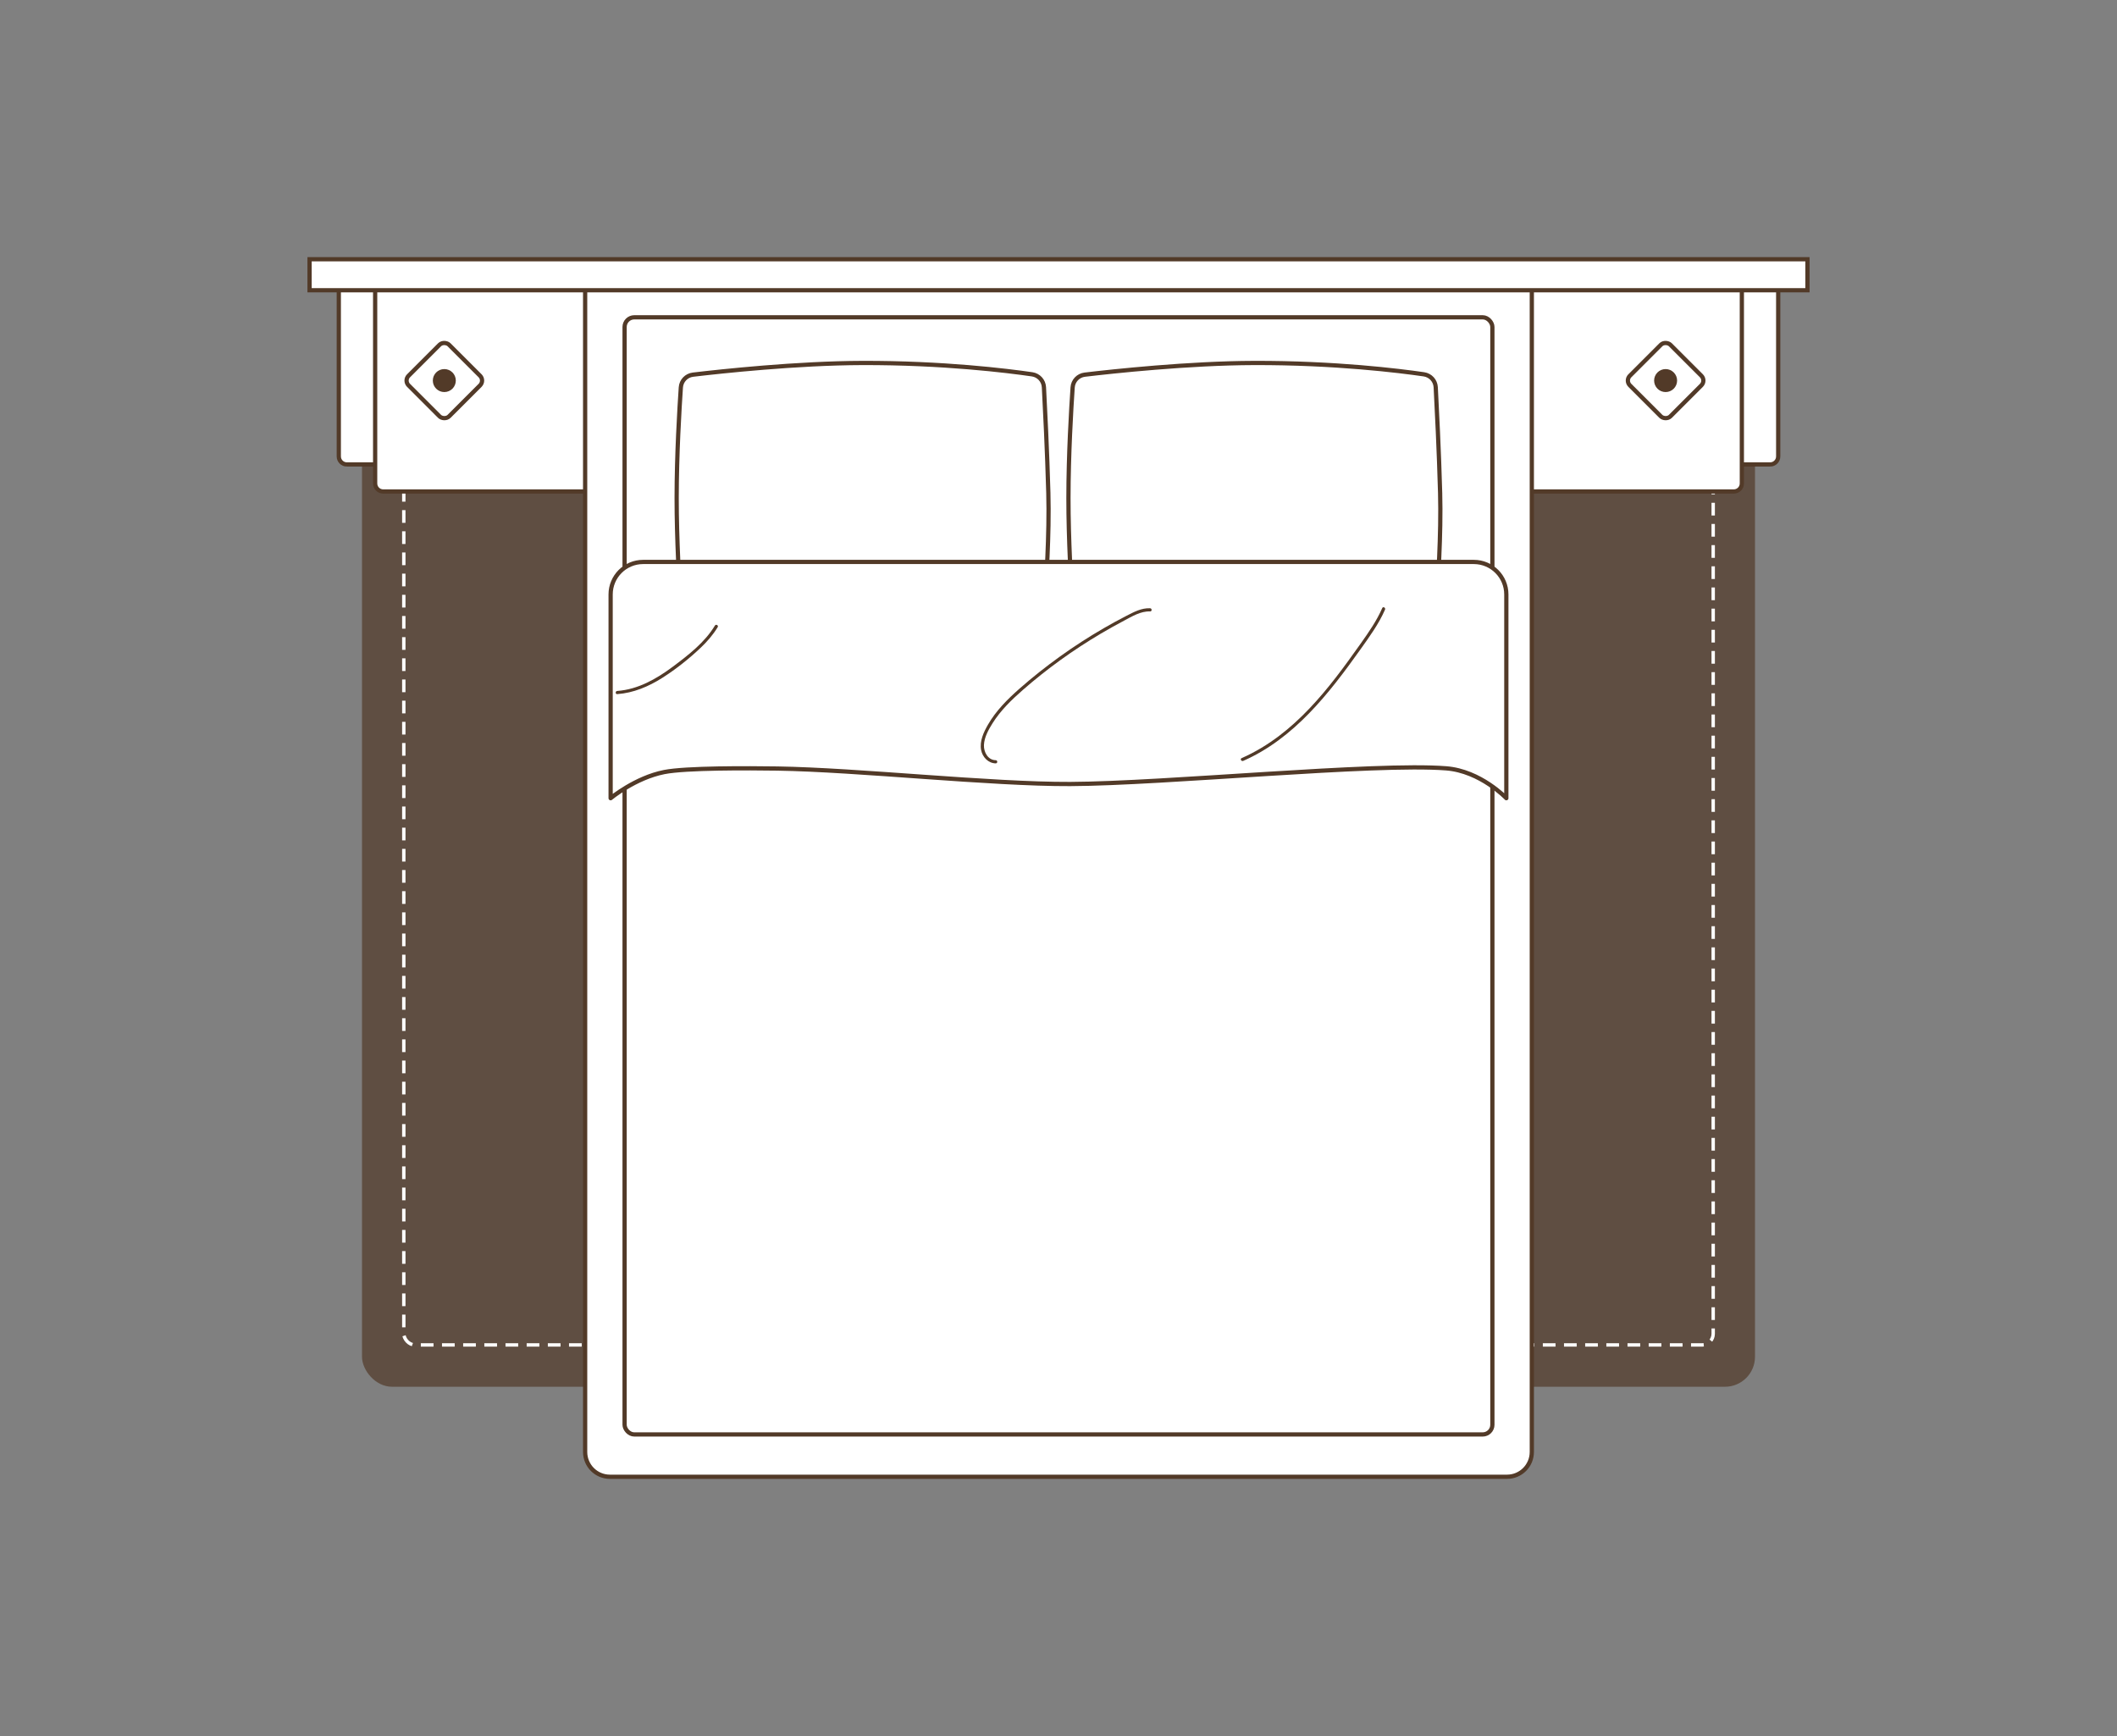
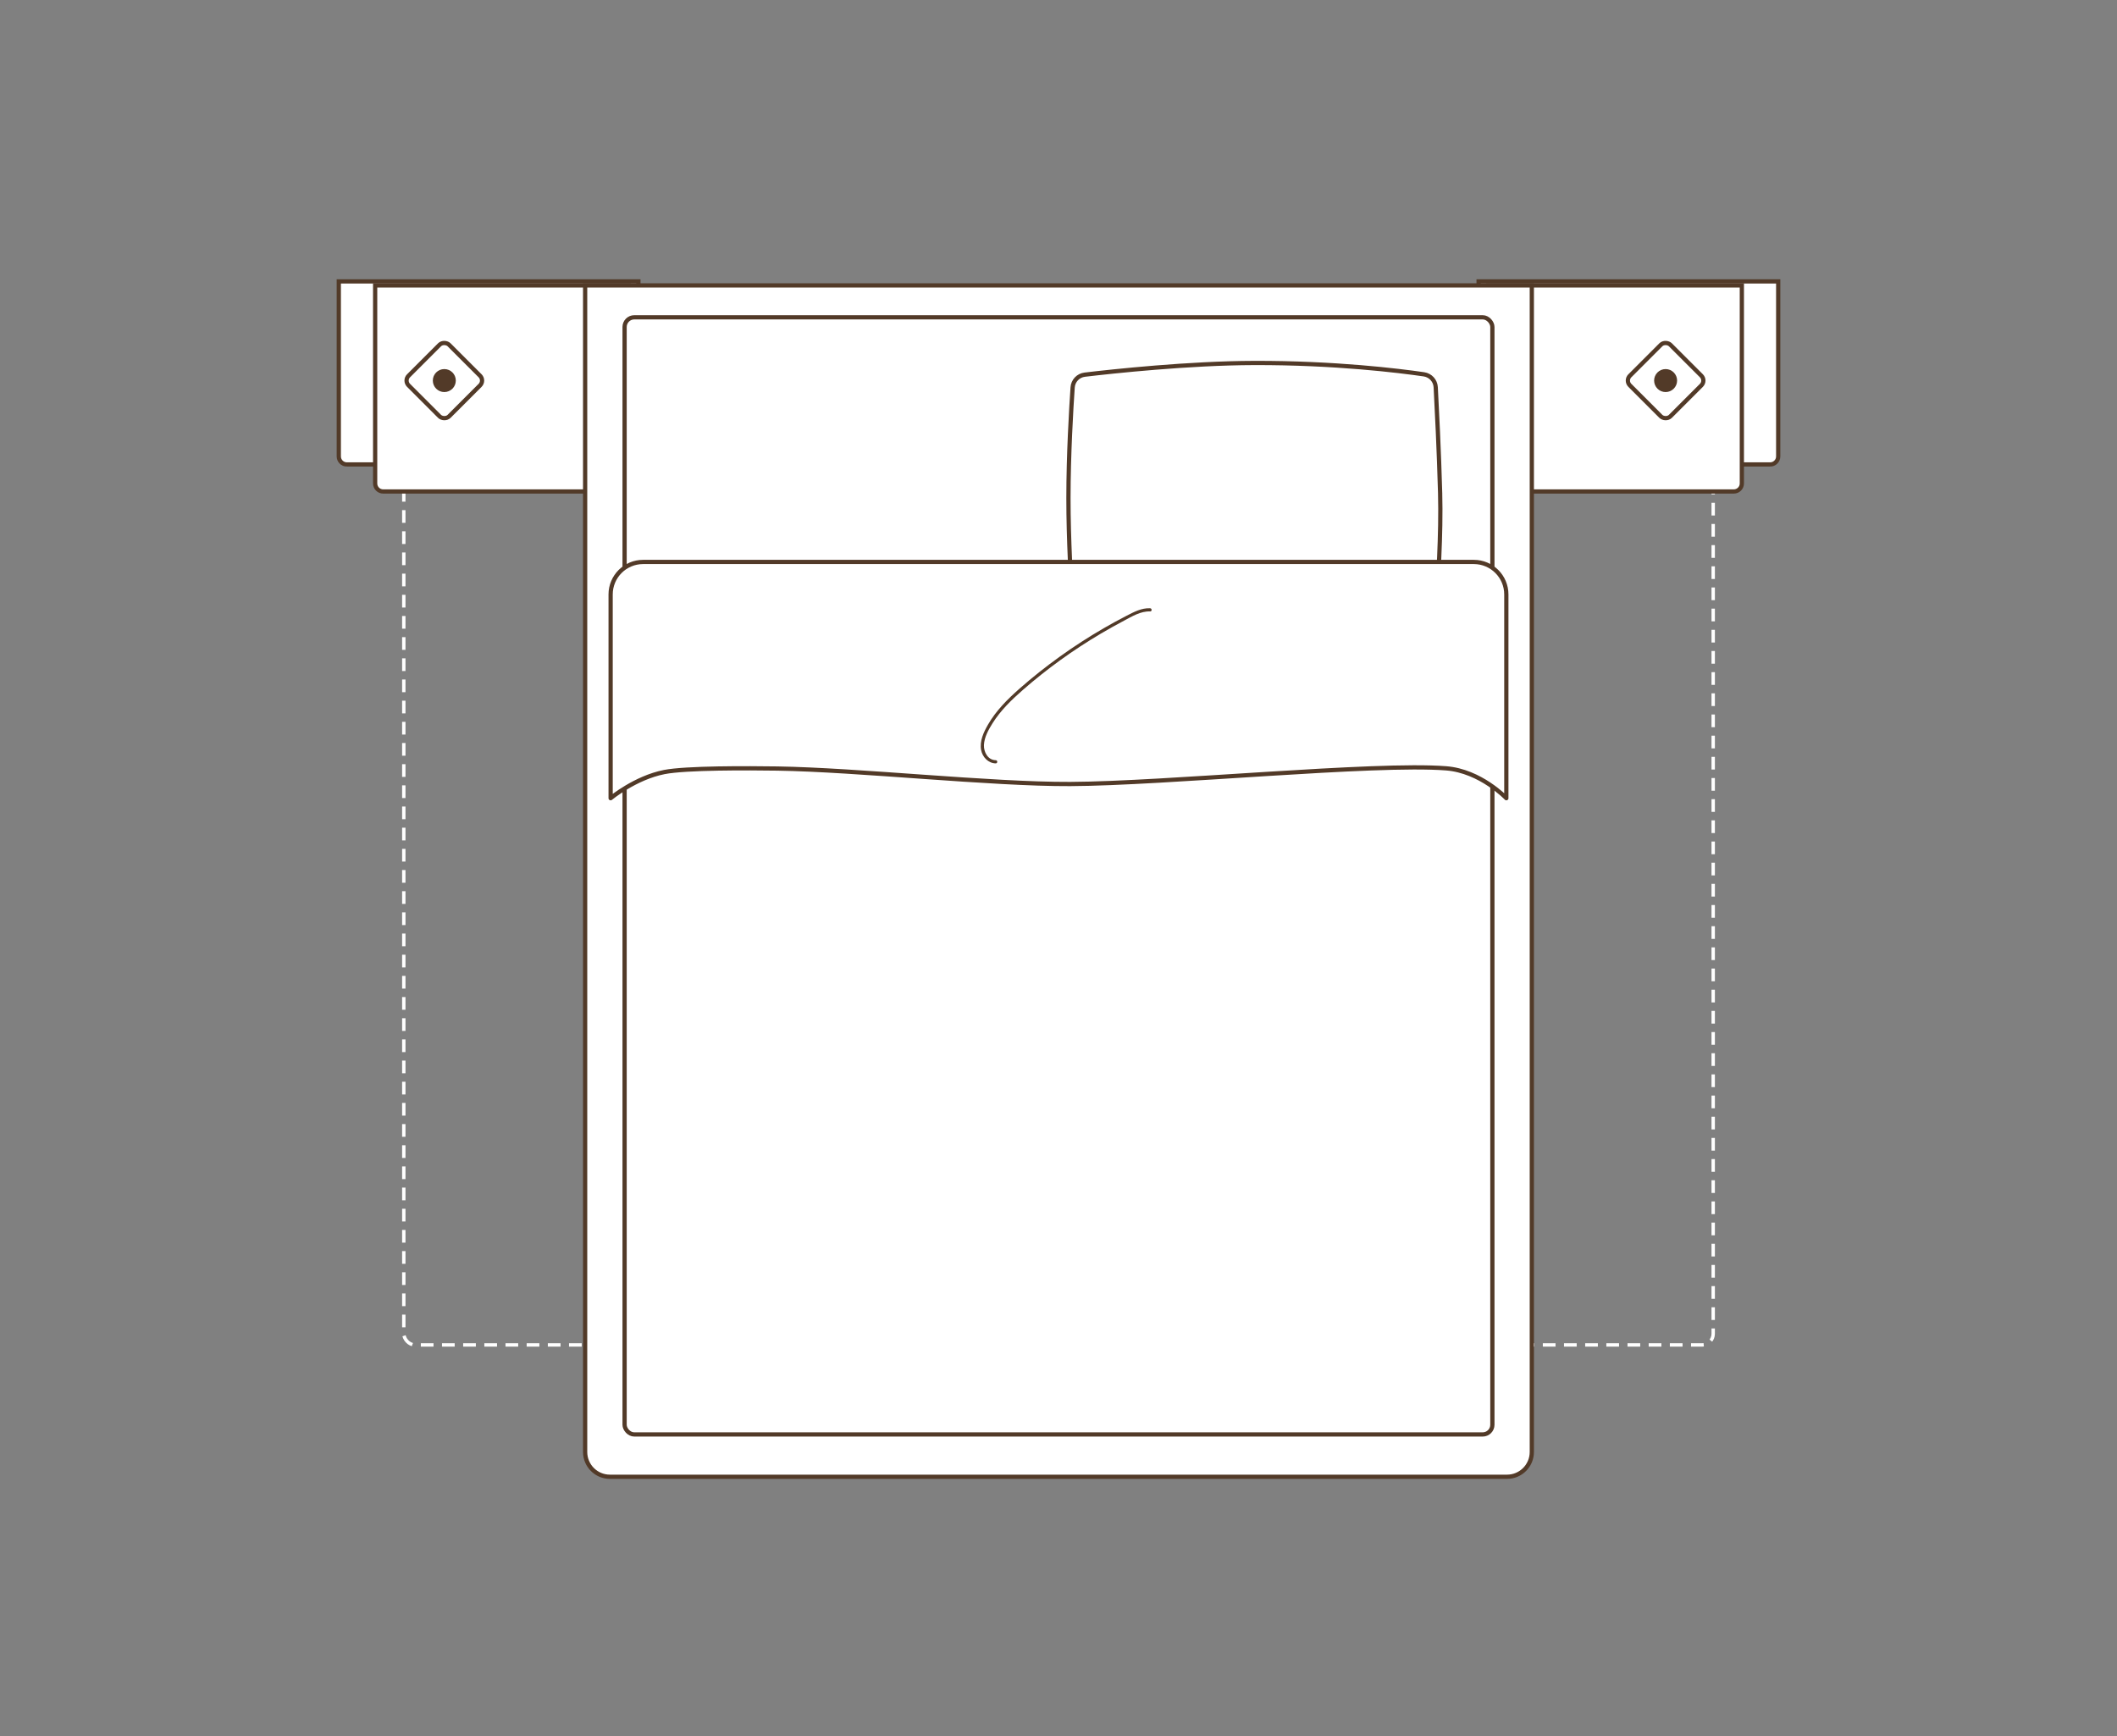
<svg xmlns="http://www.w3.org/2000/svg" viewBox="0 0 1000 820" data-name="图层 1" id="_图层_1">
  <rect x="0" y="0" width="1000" height="820" fill="#808080" stroke="none" />
  <defs>
    <style>
      .cls-1 {
        stroke-linecap: round;
        stroke-linejoin: round;
      }

      .cls-1, .cls-2 {
        fill: #fff;
        stroke: #523a28;
        stroke-width: 2px;
      }

      .cls-3 {
        opacity: .7;
      }

      .cls-3, .cls-4 {
        fill: #523a28;
      }

      .cls-2, .cls-5 {
        stroke-miterlimit: 10;
      }

      .cls-5 {
        fill: none;
        stroke: #fff;
        stroke-dasharray: 6 4;
        stroke-width: 1.6px;
      }
    </style>
  </defs>
  <g>
-     <rect ry="14.15" rx="14.15" height="526.4" width="658" y="128.63" x="171" class="cls-3" />
    <rect ry="5.26" rx="5.26" height="486.92" width="618.52" y="148.37" x="190.74" class="cls-5" />
  </g>
  <g>
    <g>
      <g>
        <path d="M836.17,219.38h-137.73v-86.46h141.52v82.67c0,2.09-1.7,3.79-3.79,3.79Z" class="cls-2" />
        <path d="M819,232.15h-115.96v-97.35h119.75v93.56c0,2.09-1.7,3.79-3.79,3.79Z" class="cls-2" />
      </g>
      <g>
        <path d="M163.83,219.38h137.73s0-86.46,0-86.46h-141.52s0,82.67,0,82.67c0,2.09,1.7,3.79,3.79,3.79Z" class="cls-2" />
        <path d="M181,232.15h115.96s0-97.35,0-97.35h-119.75s0,93.56,0,93.56c0,2.09,1.7,3.79,3.79,3.79Z" class="cls-2" />
      </g>
    </g>
    <path d="M711.88,697.55h-423.77c-6.47,0-11.71-5.24-11.71-11.71V134.8h447.18v551.04c0,6.47-5.24,11.71-11.71,11.71Z" class="cls-2" />
-     <rect height="14.65" width="707.55" y="122.45" x="146.23" class="cls-2" />
    <rect ry="4.57" rx="4.57" height="527.68" width="409.91" y="149.88" x="295.04" class="cls-2" />
    <g>
-       <path d="M486.84,292.87h-158.78c-3.43,0-6.26-2.65-6.49-6.07-.68-10.31-1.95-32.01-1.94-51.55,0-20.48,1.31-42.39,1.98-52.26.21-3.12,2.61-5.65,5.72-6.02,13.3-1.57,49.08-5.44,80.08-5.52,38.09-.1,68.39,3.65,80.14,5.36,3.07.45,5.4,2.99,5.57,6.09.5,9.46,1.54,30.17,2.08,50,.53,19.46-1.04,43.1-1.88,53.98-.26,3.39-3.09,6-6.49,6Z" class="cls-2" />
      <path d="M671.91,292.87h-158.78c-3.43,0-6.26-2.65-6.49-6.07-.68-10.31-1.95-32.01-1.94-51.55,0-20.48,1.31-42.39,1.98-52.26.21-3.12,2.61-5.65,5.72-6.02,13.3-1.57,49.08-5.44,80.08-5.52,38.09-.1,68.39,3.65,80.14,5.36,3.07.45,5.4,2.99,5.57,6.09.5,9.46,1.54,30.17,2.08,50,.53,19.46-1.04,43.1-1.88,53.98-.26,3.39-3.09,6-6.49,6Z" class="cls-2" />
    </g>
    <path d="M711.55,377.03s-12.17-12.85-28.45-14.11c-33.92-2.62-132.5,7.21-177.56,7.41-37.55.16-100.08-6.71-138.33-7.31-13.81-.21-43.22-.36-53.44,1.66-13.7,2.7-25.33,12.35-25.33,12.35v-96.24c0-8.48,6.87-15.35,15.35-15.35h392.4c8.48,0,15.35,6.87,15.35,15.35v96.24Z" class="cls-1" />
    <rect transform="translate(103.33 608.99) rotate(-45)" ry="3.19" rx="3.19" height="27.09" width="27.09" y="166.22" x="773.24" class="cls-2" />
    <circle r="5.43" cy="179.76" cx="786.78" class="cls-4" />
    <rect transform="translate(-65.64 201.06) rotate(-45)" ry="3.19" rx="3.19" height="27.09" width="27.09" y="166.22" x="196.34" class="cls-2" />
    <circle r="5.43" cy="179.76" cx="209.88" class="cls-4" />
-     <path d="M337.71,295.48c-4.81,7.99-12.64,14.02-20.01,19.52-7.69,5.73-16.39,10.67-26.14,11.37-.96.07-.96,1.57,0,1.5,7.68-.55,14.86-3.6,21.3-7.69s12.62-9,18.15-14.25c3.05-2.9,5.82-6.08,8-9.69.5-.83-.8-1.58-1.3-.76h0Z" class="cls-4" />
-     <path d="M652.94,287.19c-2.59,5.95-6.29,11.28-10.02,16.55-3.9,5.5-7.82,10.98-11.95,16.31-7.83,10.09-16.46,19.72-26.67,27.47-5.51,4.19-11.46,7.79-17.8,10.58-.88.39-.12,1.68.76,1.3,23.93-10.52,40.45-31.71,55.21-52.44,4.32-6.07,8.78-12.14,11.77-19,.38-.88-.91-1.64-1.3-.76h0Z" class="cls-4" />
    <path d="M543.25,287.31c-4.01-.18-7.62,1.75-11.09,3.54-3.68,1.89-7.31,3.87-10.88,5.94-7.09,4.11-13.98,8.56-20.63,13.34s-13,9.8-19.1,15.18c-5.65,4.98-11.08,10.41-14.86,16.98-2.05,3.55-4.04,7.8-3.24,12,.63,3.32,3.39,6.25,6.89,6.29.97.01.97-1.49,0-1.5-3.68-.04-5.69-3.85-5.56-7.14.15-3.7,2.14-7.26,4.07-10.33,3.78-6.01,8.93-11.01,14.24-15.66,11.41-9.98,23.77-18.89,36.82-26.61,3.62-2.14,7.3-4.2,11.02-6.16s7.88-4.57,12.33-4.37c.97.04.96-1.46,0-1.5h0Z" class="cls-4" />
  </g>
</svg>